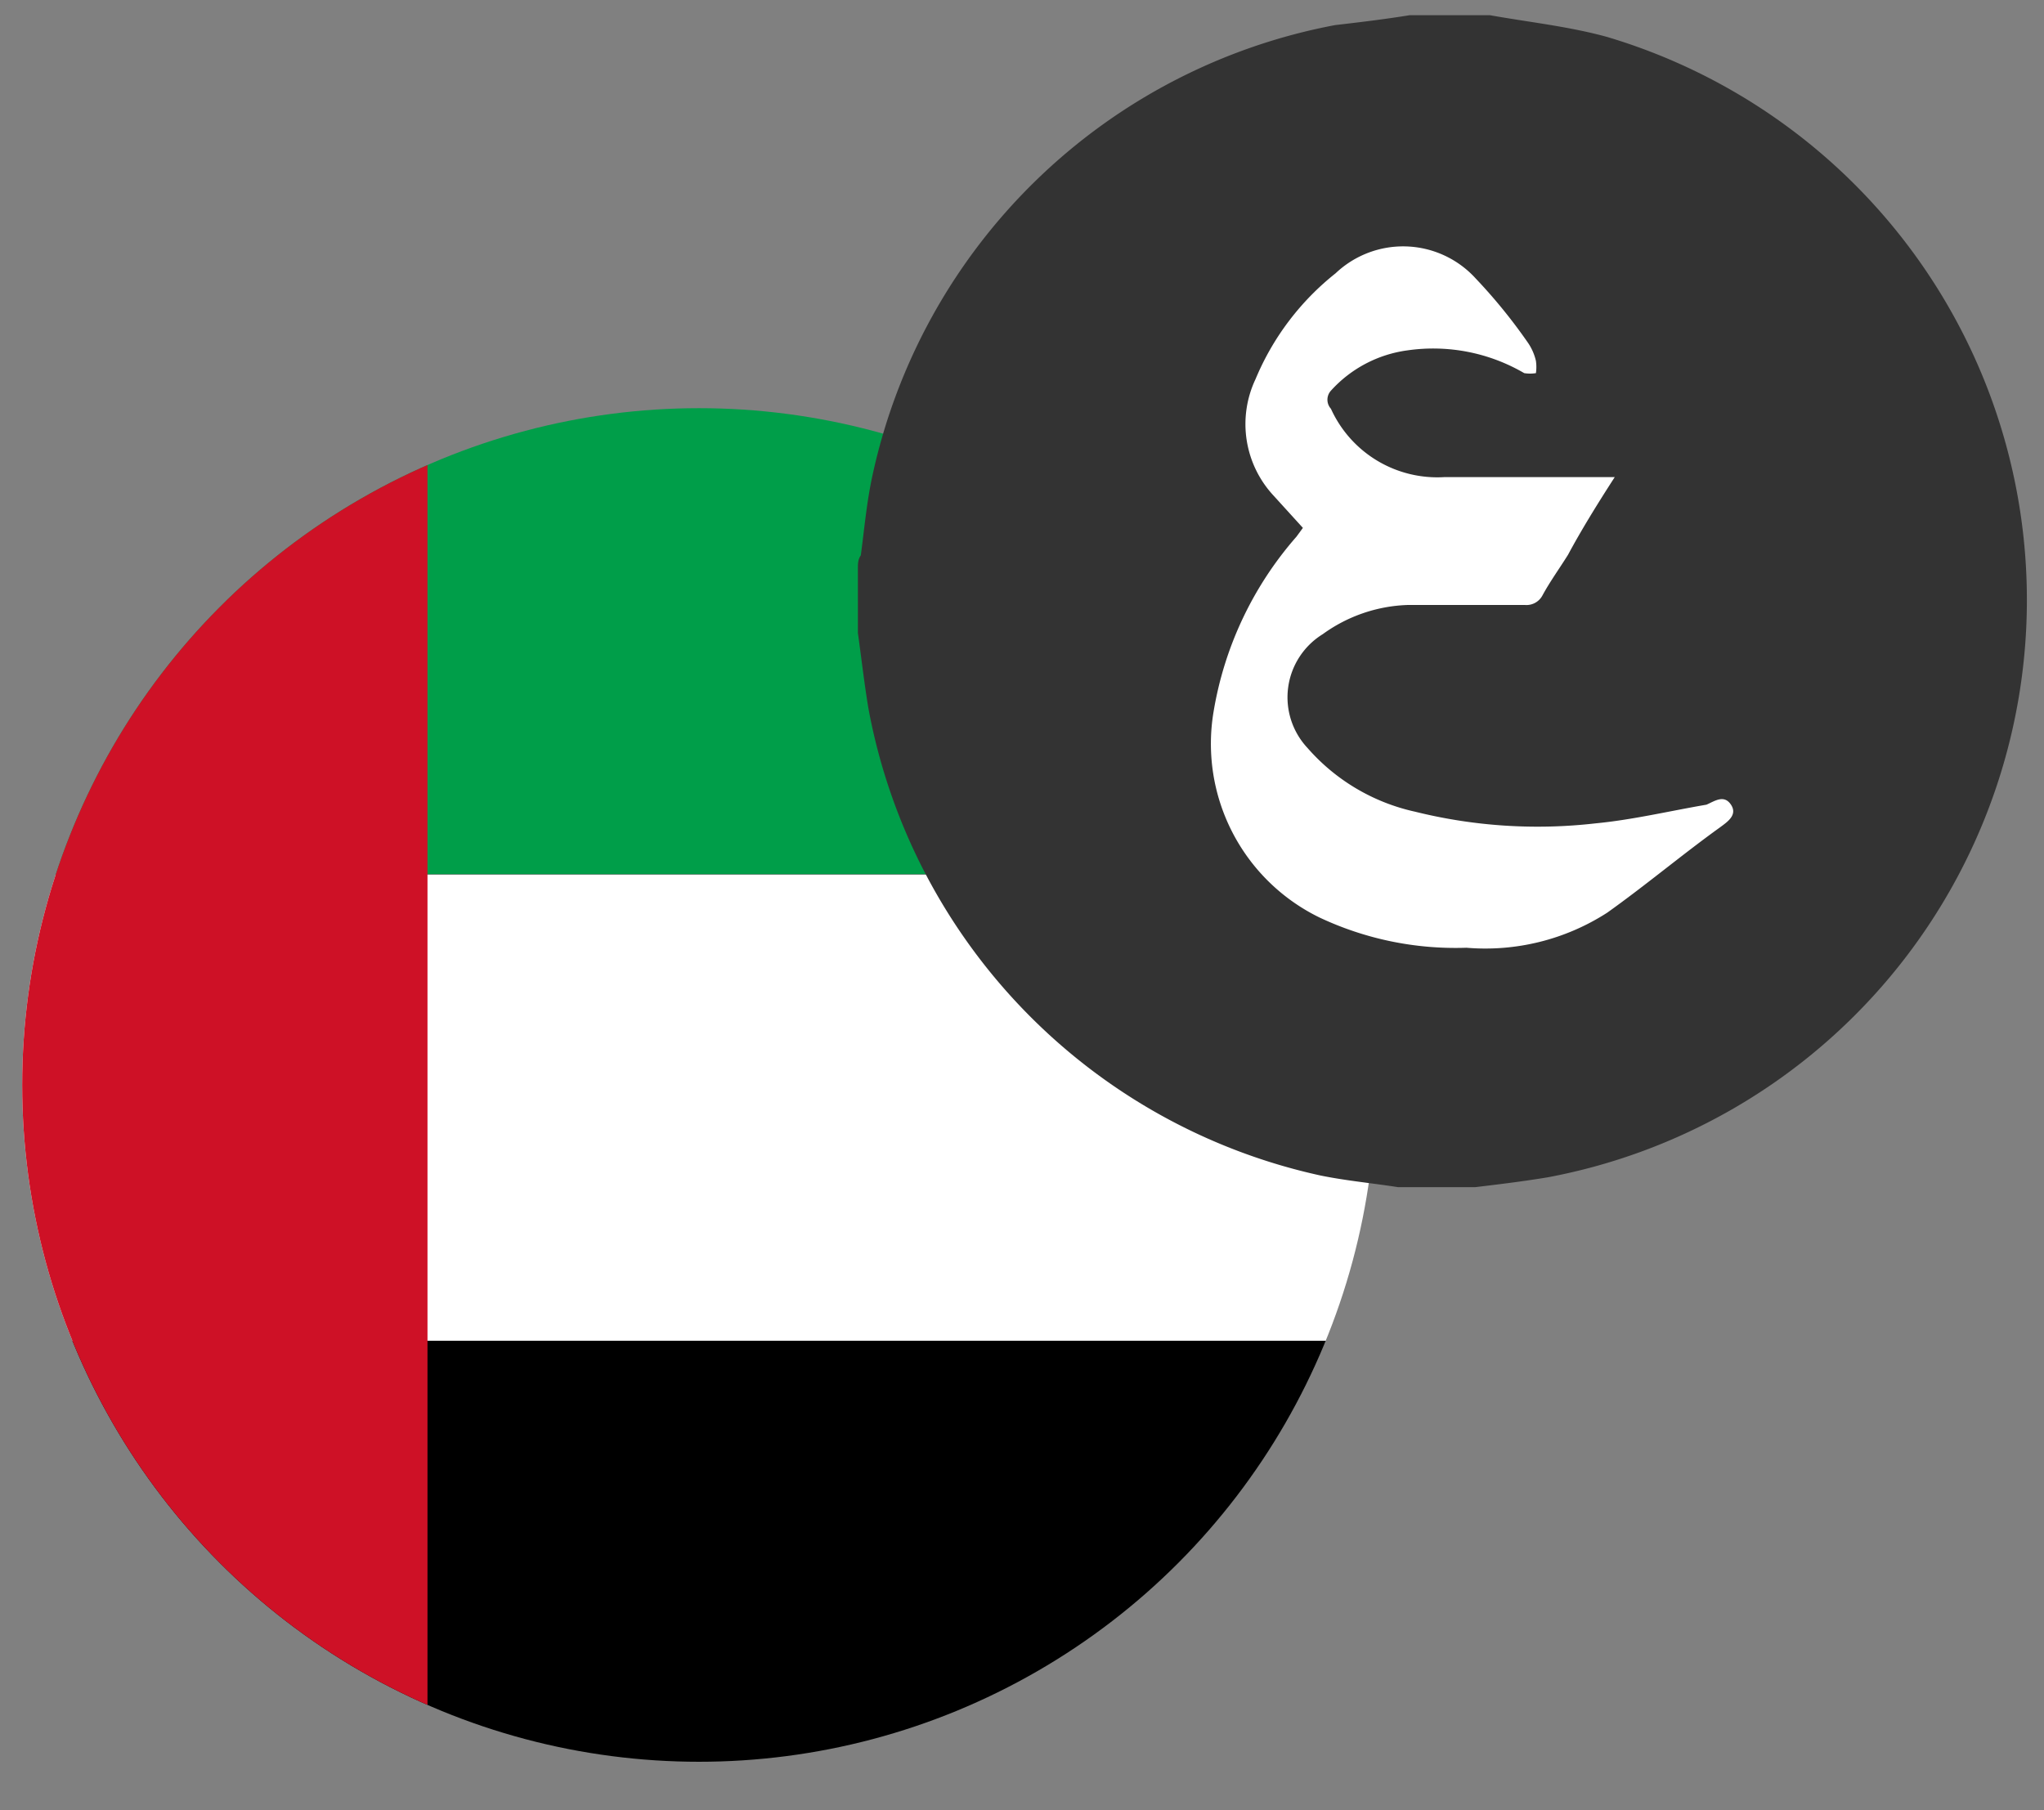
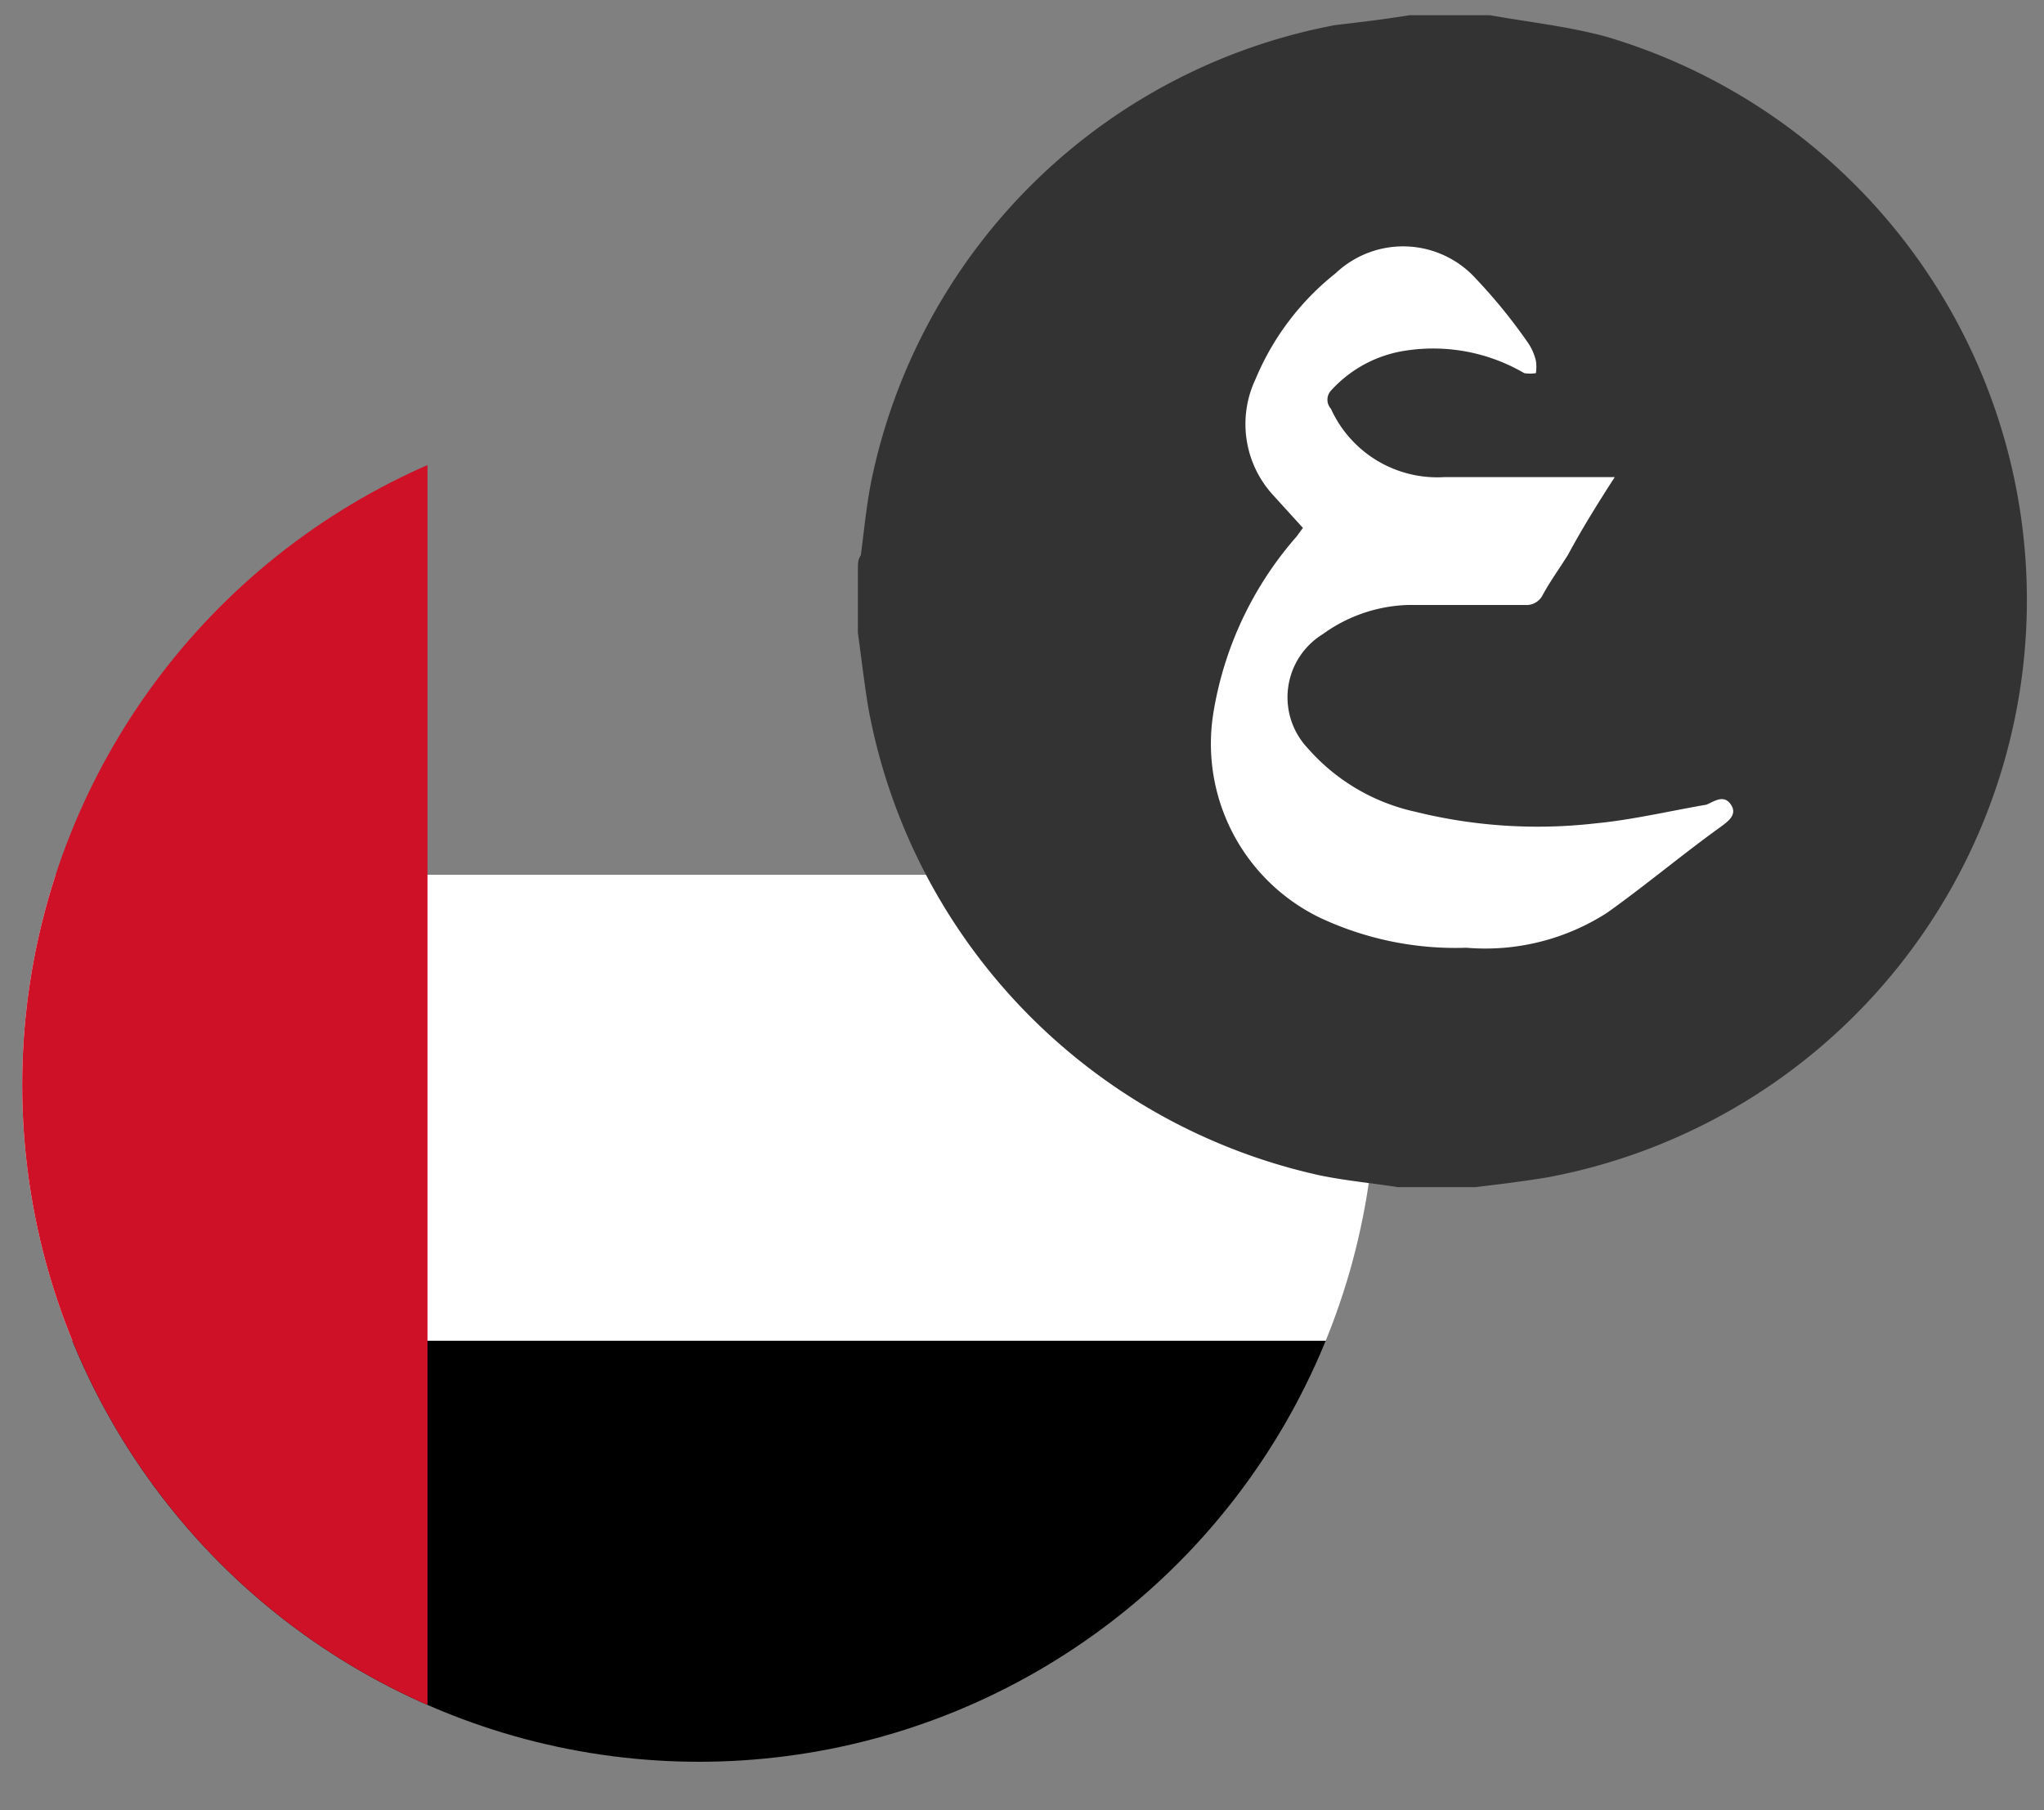
<svg xmlns="http://www.w3.org/2000/svg" id="Layer_1" data-name="Layer 1" width="35" height="31" viewBox="0 0 35 31">
  <rect x="0" y="0" width="35" height="31" fill="#808080" stroke="none" />
  <defs>
    <style>.cls-1{fill:none;}.cls-2{clip-path:url(#clip-path);}.cls-3{fill:#009e49;}.cls-4{fill:#fff;}.cls-5{fill:#ce1126;}.cls-6{clip-path:url(#clip-path-2);}.cls-7{fill:#333;}</style>
    <clipPath id="clip-path">
      <circle class="cls-1" cx="11.97" cy="18.58" r="11.59" />
    </clipPath>
    <clipPath id="clip-path-2">
      <circle class="cls-1" cx="-27.03" cy="18.56" r="11.59" />
    </clipPath>
  </defs>
  <g class="cls-2">
-     <rect id="_4" data-name="4" class="cls-3" x="-4.66" y="6.99" width="47.9" height="7.98" />
    <rect id="_3" data-name="3" class="cls-4" x="-4.66" y="14.98" width="47.9" height="7.98" />
    <rect id="_2" data-name="2" x="-4.66" y="22.96" width="47.9" height="7.98" />
    <rect id="_1" data-name="1" class="cls-5" x="-4.66" y="6.99" width="11.98" height="23.95" />
  </g>
  <g class="cls-6">
    <rect id="_4-2" data-name="4" class="cls-3" x="-43.66" y="6.97" width="47.9" height="7.98" />
    <rect id="_3-2" data-name="3" class="cls-4" x="-43.66" y="14.95" width="47.9" height="7.98" />
-     <rect id="_2-2" data-name="2" x="-43.66" y="22.94" width="47.9" height="7.98" />
  </g>
  <circle class="cls-4" cx="24.83" cy="10.29" r="9.18" />
  <path class="cls-7" d="M24.14.26h1.15l.22,0c.67.12,1.34.19,2,.37a10.06,10.06,0,0,1-1,19.53c-.42.07-.83.12-1.25.17H24.14l-.2,0c-.45-.07-.89-.11-1.33-.2a10.06,10.06,0,0,1-7.74-8c-.07-.42-.12-.86-.18-1.29V9.73c0-.07,0-.15.05-.22.06-.45.1-.91.2-1.37A10,10,0,0,1,22.86.43C23.29.38,23.71.33,24.14.26Zm3.51,7.91H24.74A2,2,0,0,1,22.79,7a.23.23,0,0,1,0-.31A2.15,2.15,0,0,1,24.1,6a3.09,3.09,0,0,1,2,.39.65.65,0,0,0,.2,0,.74.74,0,0,0,0-.21.91.91,0,0,0-.15-.33,9.21,9.21,0,0,0-.88-1.08,1.68,1.68,0,0,0-2.4-.09,4.54,4.54,0,0,0-1.37,1.81,1.8,1.8,0,0,0,.31,2l.5.55-.11.15a6.05,6.05,0,0,0-1.42,3,3.31,3.31,0,0,0,1.81,3.52,5.46,5.46,0,0,0,2.52.52,3.85,3.85,0,0,0,2.41-.6c.66-.47,1.29-1,1.93-1.46.12-.09.31-.21.19-.39s-.28-.06-.42,0c-.64.11-1.27.26-1.9.32a8.7,8.7,0,0,1-3.09-.2,3.42,3.42,0,0,1-1.84-1.09,1.27,1.27,0,0,1,.26-1.95,2.62,2.62,0,0,1,1.46-.5c.65,0,1.3,0,2,0a.31.31,0,0,0,.3-.16c.13-.24.29-.46.44-.7C27.07,9.09,27.34,8.65,27.65,8.17Z" />
</svg>